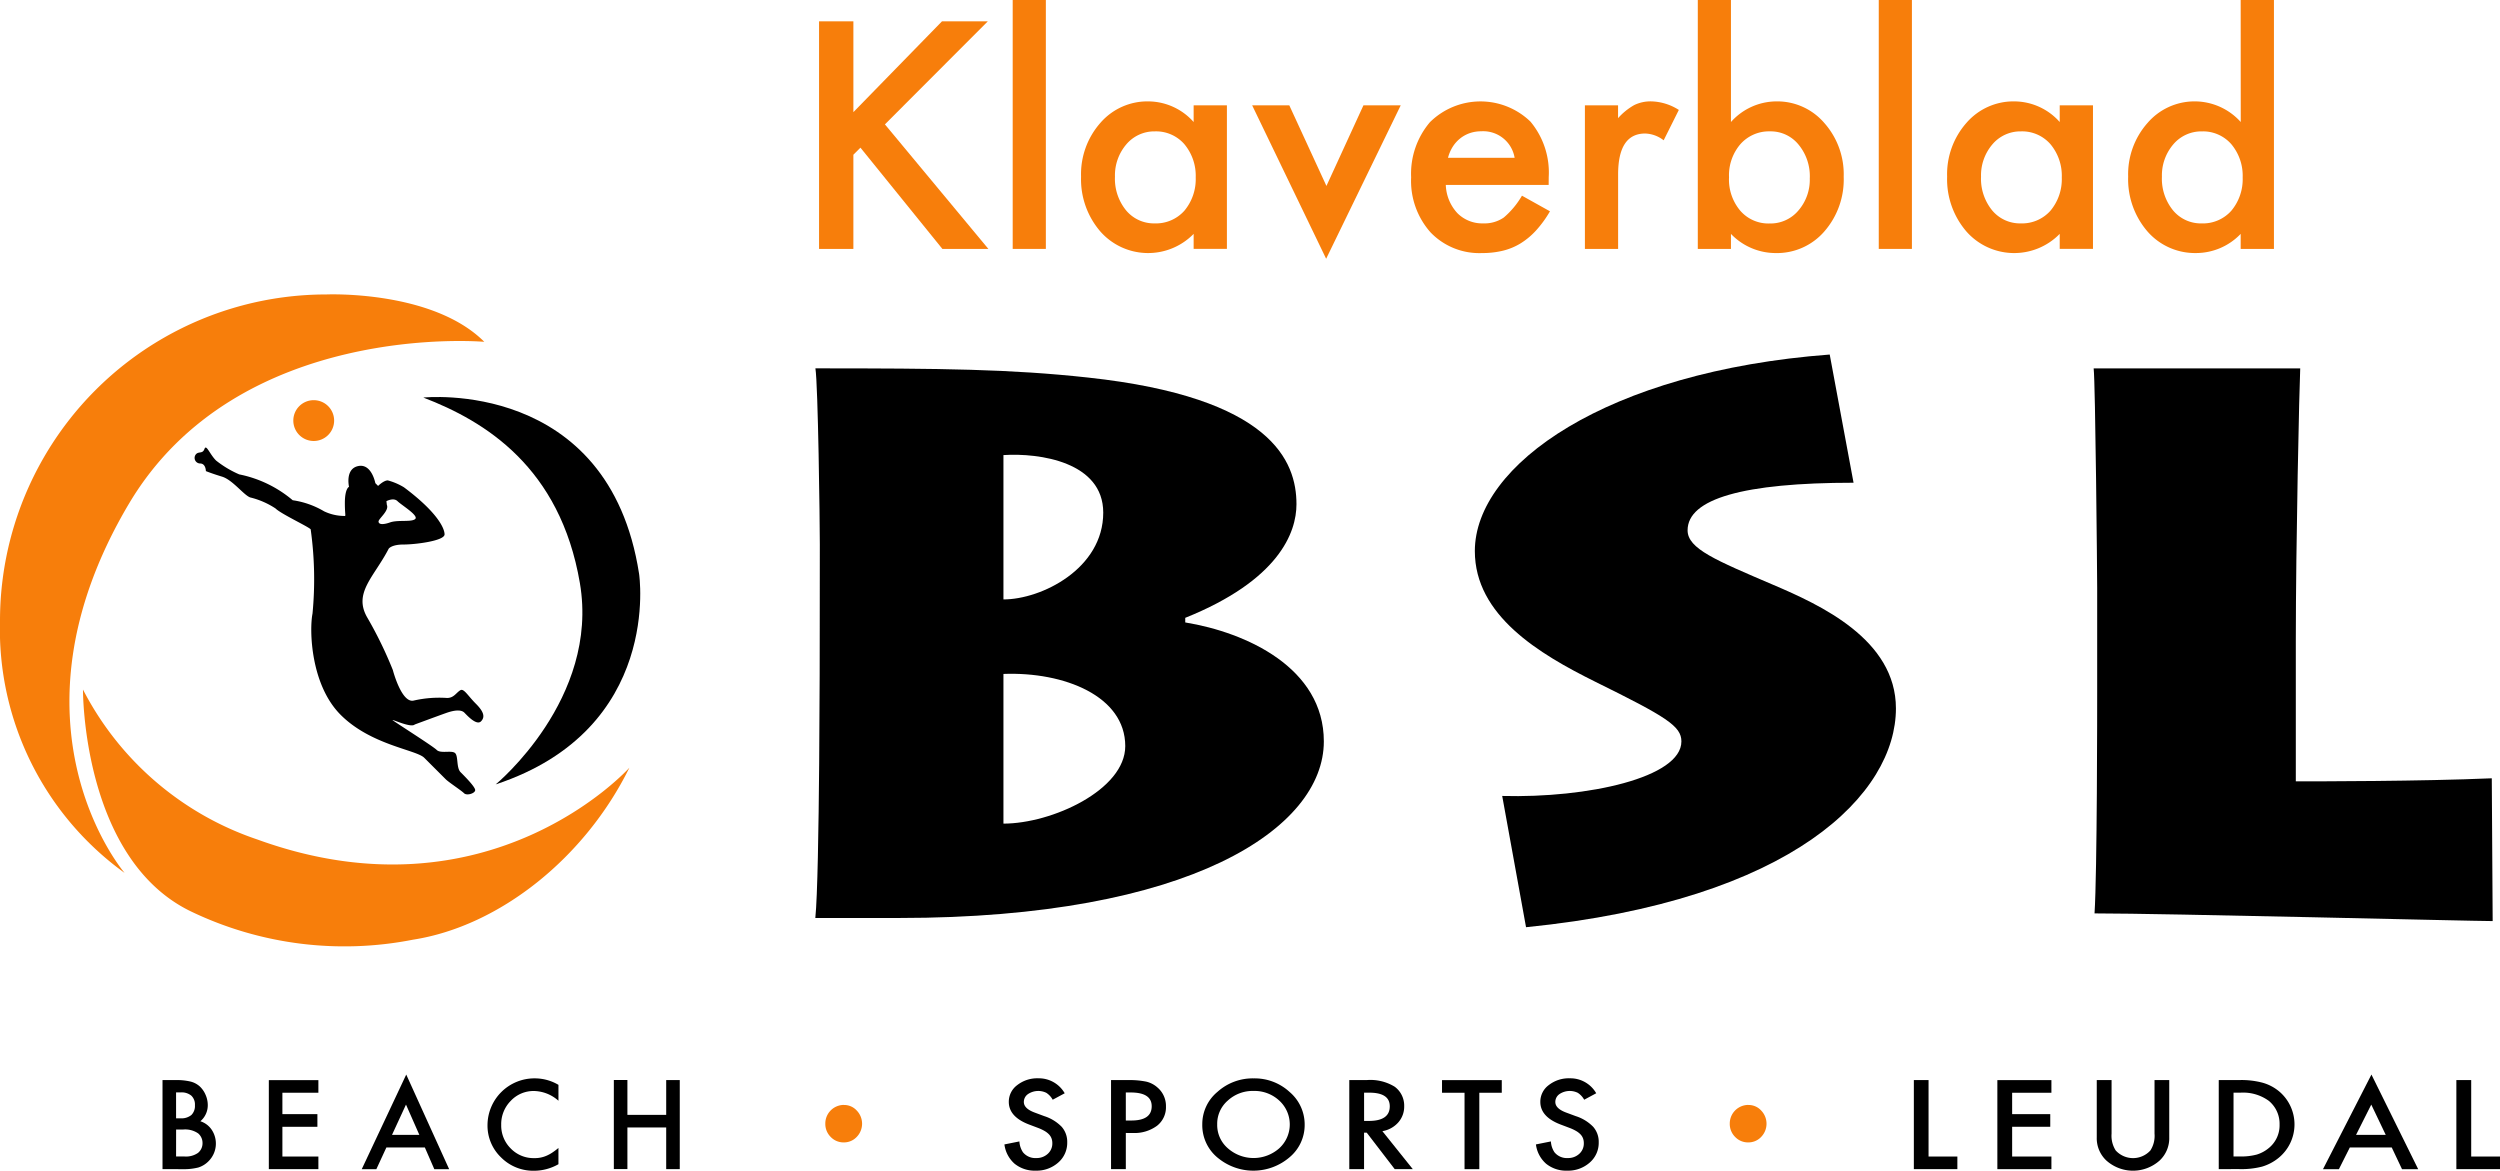
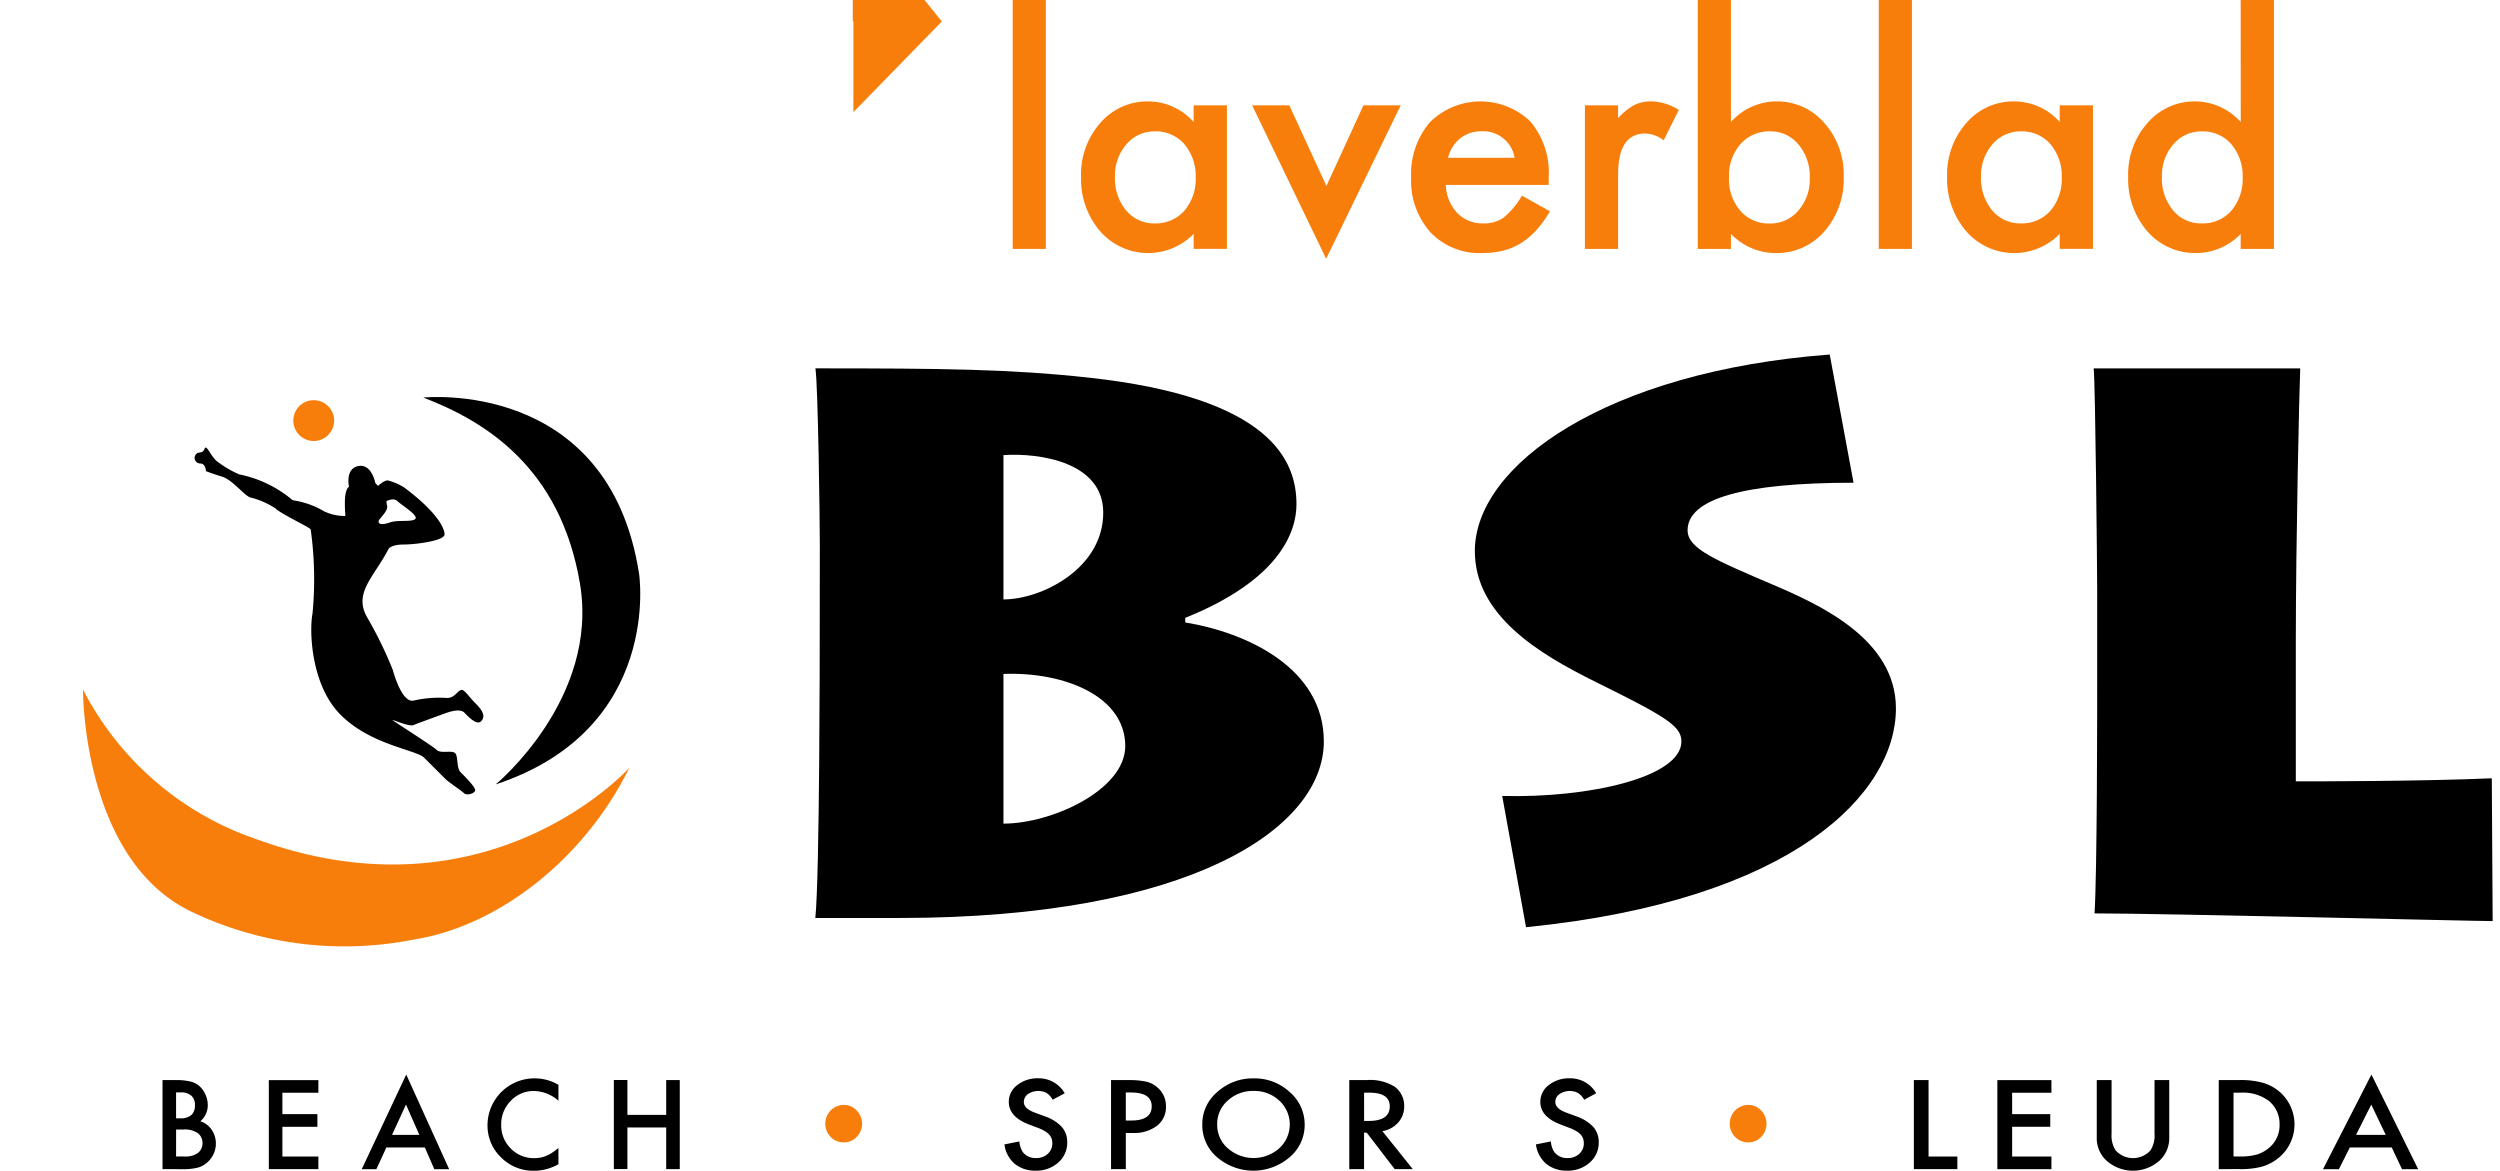
<svg xmlns="http://www.w3.org/2000/svg" width="172.843" height="80.941" viewBox="0 0 172.843 80.941">
  <defs>
    <clipPath id="a">
      <rect width="172.843" height="80.94" fill="none" />
    </clipPath>
  </defs>
  <g transform="translate(0 0.001)">
-     <path d="M127.214,9.532l6.123-6.276h3.168l-7.111,7.122,7.152,8.61h-3.179l-5.665-7-.489.489v6.511H124.84V3.256h2.374Z" transform="translate(-68.213 -1.78)" fill="#f77e0b" />
+     <path d="M127.214,9.532l6.123-6.276h3.168h-3.179l-5.665-7-.489.489v6.511H124.84V3.256h2.374Z" transform="translate(-68.213 -1.78)" fill="#f77e0b" />
    <rect width="2.292" height="17.209" transform="translate(70.015 -0.001)" fill="#f77e0b" />
    <g transform="translate(0 -0.001)">
      <g clip-path="url(#a)">
        <path d="M172.559,15.728h2.3v9.923h-2.3V24.613a4.4,4.4,0,0,1-6.449-.164,5.525,5.525,0,0,1-1.334-3.789,5.359,5.359,0,0,1,1.334-3.719,4.3,4.3,0,0,1,3.342-1.487,4.22,4.22,0,0,1,3.107,1.426Zm-5.44,4.931a3.455,3.455,0,0,0,.764,2.323,2.5,2.5,0,0,0,1.977.907,2.63,2.63,0,0,0,2.058-.876,3.4,3.4,0,0,0,.784-2.3,3.4,3.4,0,0,0-.784-2.3,2.594,2.594,0,0,0-2.038-.886,2.533,2.533,0,0,0-1.977.9,3.3,3.3,0,0,0-.784,2.241" transform="translate(-90.034 -8.444)" fill="#f77e0b" />
        <path d="M193.421,16.059l2.567,5.573,2.558-5.573h2.577l-5.155,10.606-5.114-10.606Z" transform="translate(-104.282 -8.775)" fill="#f77e0b" />
        <path d="M224.593,21.23h-7.111a3.013,3.013,0,0,0,.795,1.945,2.422,2.422,0,0,0,1.8.713,2.343,2.343,0,0,0,1.416-.407,5.785,5.785,0,0,0,1.254-1.508l1.936,1.08a7.7,7.7,0,0,1-.948,1.309,5.045,5.045,0,0,1-1.07.9,4.285,4.285,0,0,1-1.232.514,5.992,5.992,0,0,1-1.437.164,4.672,4.672,0,0,1-3.566-1.427,5.35,5.35,0,0,1-1.345-3.81,5.5,5.5,0,0,1,1.3-3.811,4.971,4.971,0,0,1,6.949-.04,5.491,5.491,0,0,1,1.263,3.84Zm-2.353-1.875a2.2,2.2,0,0,0-2.313-1.834,2.387,2.387,0,0,0-.784.127,2.255,2.255,0,0,0-.668.367,2.349,2.349,0,0,0-.515.576,2.7,2.7,0,0,0-.326.764Z" transform="translate(-117.523 -8.444)" fill="#f77e0b" />
        <path d="M241.57,15.728h2.292v.886a4.362,4.362,0,0,1,1.12-.907,2.574,2.574,0,0,1,1.182-.254,3.7,3.7,0,0,1,1.9.591l-1.049,2.1a2.195,2.195,0,0,0-1.274-.469q-1.875,0-1.875,2.832v5.146H241.57Z" transform="translate(-131.994 -8.444)" fill="#f77e0b" />
        <path d="M261.068,0V8.436a4.234,4.234,0,0,1,3.118-1.426,4.287,4.287,0,0,1,3.343,1.5,5.347,5.347,0,0,1,1.334,3.708,5.458,5.458,0,0,1-1.345,3.791,4.336,4.336,0,0,1-3.372,1.487,4.29,4.29,0,0,1-3.078-1.325v1.039h-2.292V0Zm5.451,12.318A3.423,3.423,0,0,0,265.744,10a2.48,2.48,0,0,0-1.966-.918,2.637,2.637,0,0,0-2.058.887,3.3,3.3,0,0,0-.785,2.283,3.341,3.341,0,0,0,.774,2.312,2.574,2.574,0,0,0,2.038.887,2.523,2.523,0,0,0,1.976-.887,3.251,3.251,0,0,0,.795-2.241" transform="translate(-141.395)" fill="#f77e0b" />
        <rect width="2.292" height="17.209" transform="translate(129.892 0)" fill="#f77e0b" />
        <path d="M304.563,15.728h2.3v9.923h-2.3V24.613a4.4,4.4,0,0,1-6.45-.164,5.53,5.53,0,0,1-1.334-3.789,5.363,5.363,0,0,1,1.334-3.719,4.3,4.3,0,0,1,3.342-1.487,4.222,4.222,0,0,1,3.108,1.426Zm-5.44,4.931a3.455,3.455,0,0,0,.764,2.323,2.5,2.5,0,0,0,1.977.907,2.63,2.63,0,0,0,2.058-.876,3.4,3.4,0,0,0,.784-2.3,3.4,3.4,0,0,0-.784-2.3,2.594,2.594,0,0,0-2.038-.886,2.533,2.533,0,0,0-1.977.9,3.3,3.3,0,0,0-.784,2.241" transform="translate(-162.16 -8.444)" fill="#f77e0b" />
        <path d="M332.145,0h2.3V17.208h-2.3V16.169a4.278,4.278,0,0,1-3.067,1.325A4.366,4.366,0,0,1,325.7,16a5.529,5.529,0,0,1-1.334-3.789A5.349,5.349,0,0,1,325.7,8.506a4.288,4.288,0,0,1,6.45-.071ZM326.7,12.215a3.455,3.455,0,0,0,.764,2.323,2.5,2.5,0,0,0,1.977.907,2.63,2.63,0,0,0,2.058-.876,3.4,3.4,0,0,0,.784-2.3,3.4,3.4,0,0,0-.784-2.3,2.594,2.594,0,0,0-2.038-.886,2.533,2.533,0,0,0-1.977.9,3.3,3.3,0,0,0-.784,2.241" transform="translate(-177.231 0.001)" fill="#f77e0b" />
        <path d="M124.589,68.3c0-1.592-.122-11.039-.305-12.154,8.85,0,13.488.053,18.859.637,12.695,1.38,14.4,5.785,14.4,8.757,0,1.964-1.221,5.254-7.69,7.855v.318c4.211.69,9.582,3.131,9.582,8.226,0,6-9.216,12.207-29.357,12.207h-5.8c.305-2.919.305-18.947.305-19.956Zm12.695,3.822c2.625,0,6.9-2.123,6.9-6,0-3.5-4.394-4.14-6.9-3.98Zm0,15.5c3.357,0,8.422-2.335,8.422-5.36,0-3.45-4.211-5.148-8.422-4.989Z" transform="translate(-67.909 -30.679)" />
        <path d="M226.685,84.559c5.92.159,12.389-1.274,12.389-3.769,0-1.061-1.037-1.7-5.981-4.14-3.846-1.911-8.3-4.564-8.3-9.022,0-5.945,9.094-12.42,24.535-13.587l1.648,8.863c-7.63,0-11.474,1.114-11.474,3.291,0,1.273,1.953,2.069,5.92,3.768,3.235,1.38,8.484,3.769,8.484,8.545,0,5.838-7.019,13.268-25.573,15.126Z" transform="translate(-122.827 -29.529)" />
        <path d="M333.394,56.147c-.061,1.221-.305,12.154-.305,18.841V84.7c1.465,0,8.667,0,13.549-.212l.061,9.872c-1.464,0-22.643-.531-27.526-.531.183-2.813.183-14.17.183-15.444V71.326c0-.849-.122-14.17-.244-15.179Z" transform="translate(-174.363 -30.679)" />
        <path d="M24.77,170.779v-6.156H25.7a4.146,4.146,0,0,1,.995.1,1.5,1.5,0,0,1,.632.323,1.684,1.684,0,0,1,.415.586,1.758,1.758,0,0,1,.157.718,1.448,1.448,0,0,1-.512,1.12,1.5,1.5,0,0,1,.782.586,1.722,1.722,0,0,1-.225,2.185,1.694,1.694,0,0,1-.7.427,4.089,4.089,0,0,1-1.059.116Zm.938-3.512H26a1.088,1.088,0,0,0,.767-.23.883.883,0,0,0,.244-.676.842.842,0,0,0-.249-.66,1.046,1.046,0,0,0-.725-.225h-.33Zm0,2.639h.58a1.452,1.452,0,0,0,.934-.247.852.852,0,0,0,.314-.678.865.865,0,0,0-.3-.67,1.577,1.577,0,0,0-1.051-.267h-.475Z" transform="translate(-13.534 -89.95)" />
        <path d="M44.4,165.5H41.912v1.479h2.42v.873h-2.42v2.057H44.4v.873H40.974v-6.156H44.4Z" transform="translate(-22.388 -89.95)" />
        <path d="M59.5,168.818H56.839l-.693,1.5H55.136l3.076-6.542,2.967,6.542H60.153Zm-.382-.873-.923-2.093-.966,2.093Z" transform="translate(-30.126 -89.484)" />
        <path d="M79.21,164.809v1.1a2.617,2.617,0,0,0-1.683-.674,2.156,2.156,0,0,0-1.615.681,2.288,2.288,0,0,0-.66,1.659,2.231,2.231,0,0,0,.66,1.634,2.192,2.192,0,0,0,1.619.666,2,2,0,0,0,.841-.16,2.423,2.423,0,0,0,.4-.215,4.823,4.823,0,0,0,.437-.327v1.123a3.409,3.409,0,0,1-1.691.452,3.137,3.137,0,0,1-2.275-.921,3.039,3.039,0,0,1-.938-2.241,3.246,3.246,0,0,1,3.286-3.225,3.206,3.206,0,0,1,1.619.449" transform="translate(-40.6 -89.806)" />
        <path d="M94.5,167.031h2.682v-2.408h.938v6.156h-.938V167.9H94.5v2.874h-.938v-6.156H94.5Z" transform="translate(-51.123 -89.95)" />
        <path d="M127.095,168.42a1.172,1.172,0,0,1,.877.383,1.31,1.31,0,0,1,0,1.826,1.209,1.209,0,0,1-.9.379,1.224,1.224,0,0,1-.9-.379,1.266,1.266,0,0,1-.371-.913,1.286,1.286,0,0,1,1.288-1.3" transform="translate(-68.741 -92.025)" fill="#f77e0b" />
        <path d="M157.262,165.392l-.829.446a1.338,1.338,0,0,0-.443-.478,1.273,1.273,0,0,0-1.271.092.657.657,0,0,0-.281.542q0,.451.737.727l.675.251a2.914,2.914,0,0,1,1.206.74,1.57,1.57,0,0,1,.381,1.071,1.8,1.8,0,0,1-.623,1.4,2.253,2.253,0,0,1-1.557.559,2.206,2.206,0,0,1-1.456-.477,2.123,2.123,0,0,1-.706-1.337l1.035-.207a1.5,1.5,0,0,0,.246.749,1.1,1.1,0,0,0,.921.4,1.127,1.127,0,0,0,.794-.291.958.958,0,0,0,.316-.737.939.939,0,0,0-.055-.328.814.814,0,0,0-.171-.275,1.356,1.356,0,0,0-.3-.235,3.042,3.042,0,0,0-.439-.209l-.654-.247q-1.39-.533-1.39-1.562a1.428,1.428,0,0,1,.583-1.159,2.238,2.238,0,0,1,1.452-.47,2.058,2.058,0,0,1,1.828,1.032" transform="translate(-83.652 -89.806)" />
        <path d="M170.365,168.28v2.5h-1.022v-6.155H170.5a5.735,5.735,0,0,1,1.285.108,1.767,1.767,0,0,1,.772.407,1.674,1.674,0,0,1,.583,1.307,1.621,1.621,0,0,1-.623,1.34,2.628,2.628,0,0,1-1.68.494Zm0-.861h.381q1.408,0,1.408-.985,0-.953-1.452-.953h-.338Z" transform="translate(-92.529 -89.95)" />
        <path d="M183.252,167.535A2.89,2.89,0,0,1,184.3,165.3a3.634,3.634,0,0,1,2.508-.933,3.561,3.561,0,0,1,2.482.941,2.946,2.946,0,0,1,1.04,2.261,2.9,2.9,0,0,1-1.044,2.252,3.844,3.844,0,0,1-4.885.1,2.909,2.909,0,0,1-1.149-2.392m1.031.01a2.124,2.124,0,0,0,.754,1.677,2.681,2.681,0,0,0,3.53-.011,2.232,2.232,0,0,0,.009-3.3,2.513,2.513,0,0,0-1.78-.669,2.539,2.539,0,0,0-1.785.669,2.119,2.119,0,0,0-.728,1.633" transform="translate(-100.129 -89.811)" />
        <path d="M207.942,168.156l2.1,2.623h-1.25l-1.934-2.52h-.184v2.52h-1.021v-6.155h1.2a3.213,3.213,0,0,1,1.938.458,1.623,1.623,0,0,1,.658,1.348,1.651,1.651,0,0,1-.412,1.124,1.878,1.878,0,0,1-1.088.6m-1.272-.706H207q1.451,0,1.452-1.009,0-.944-1.412-.945h-.364Z" transform="translate(-112.367 -89.95)" />
-         <path d="M222.368,165.5v5.283h-1.022V165.5h-1.557v-.873h4.131v.873Z" transform="translate(-120.092 -89.95)" />
        <path d="M238.269,165.392l-.829.446a1.337,1.337,0,0,0-.443-.478,1.273,1.273,0,0,0-1.271.092.657.657,0,0,0-.281.542q0,.451.737.727l.676.251a2.915,2.915,0,0,1,1.206.74,1.573,1.573,0,0,1,.381,1.071,1.8,1.8,0,0,1-.622,1.4,2.255,2.255,0,0,1-1.557.559,2.2,2.2,0,0,1-1.456-.477,2.124,2.124,0,0,1-.706-1.337l1.035-.207a1.5,1.5,0,0,0,.246.749,1.1,1.1,0,0,0,.921.4,1.128,1.128,0,0,0,.794-.291.957.957,0,0,0,.315-.737.939.939,0,0,0-.054-.328.821.821,0,0,0-.171-.275,1.349,1.349,0,0,0-.3-.235,2.973,2.973,0,0,0-.439-.209l-.653-.247q-1.39-.533-1.39-1.562a1.428,1.428,0,0,1,.583-1.159,2.238,2.238,0,0,1,1.452-.47,2.058,2.058,0,0,1,1.828,1.032" transform="translate(-127.914 -89.806)" />
        <path d="M264.95,168.42a1.172,1.172,0,0,1,.877.383,1.311,1.311,0,0,1,0,1.826,1.209,1.209,0,0,1-.9.379,1.223,1.223,0,0,1-.9-.379,1.266,1.266,0,0,1-.371-.913,1.286,1.286,0,0,1,1.288-1.3" transform="translate(-144.065 -92.025)" fill="#f77e0b" />
        <path d="M292.717,164.624v5.283h1.992v.873H291.7v-6.155Z" transform="translate(-159.382 -89.95)" />
        <path d="M308.171,165.5h-2.715v1.479h2.635v.873h-2.635v2.057h2.715v.873h-3.737v-6.156h3.737Z" transform="translate(-166.342 -89.95)" />
        <path d="M320.612,164.624v3.705a1.889,1.889,0,0,0,.285,1.159,1.622,1.622,0,0,0,2.4,0,1.861,1.861,0,0,0,.285-1.159v-3.705H324.6v3.963a2.108,2.108,0,0,1-.667,1.6,2.763,2.763,0,0,1-3.679,0,2.109,2.109,0,0,1-.666-1.6v-3.963Z" transform="translate(-174.624 -89.95)" />
        <path d="M338.178,170.779v-6.156H339.6a5.641,5.641,0,0,1,1.613.184,3.1,3.1,0,0,1,1.154.61,2.986,2.986,0,0,1-.044,4.58,3.273,3.273,0,0,1-1.149.61,5.721,5.721,0,0,1-1.591.171Zm1.021-.873h.461a4.213,4.213,0,0,0,1.144-.132,2.381,2.381,0,0,0,.824-.443,2.018,2.018,0,0,0,.755-1.63,2.049,2.049,0,0,0-.746-1.643,3.011,3.011,0,0,0-1.977-.562H339.2Z" transform="translate(-184.78 -89.95)" />
        <path d="M358.821,168.818h-2.9l-.754,1.5h-1.1l3.35-6.542,3.232,6.542h-1.118Zm-.416-.873-1-2.093-1.052,2.093Z" transform="translate(-193.462 -89.484)" />
-         <path d="M375.426,164.624v5.283h1.991v.873H374.4v-6.155Z" transform="translate(-204.574 -89.95)" />
        <path d="M44.706,62.414A1.411,1.411,0,1,0,46.118,61a1.41,1.41,0,0,0-1.412,1.41" transform="translate(-24.427 -33.333)" fill="#f77e0b" />
        <path d="M35.479,122.391c6-.939,11.9-5.694,14.946-11.888,0,0-9.667,10.8-25.733,4.959A21.159,21.159,0,0,1,12.648,105.1s-.073,11.767,7.528,15.37a24.509,24.509,0,0,0,15.3,1.921" transform="translate(-6.911 -57.426)" fill="#f77e0b" />
-         <path d="M8.9,59.365c7.544-12.744,24.583-11.218,24.583-11.218-3.593-3.593-10.919-3.275-10.919-3.275A22.561,22.561,0,0,0,0,67.433,20.76,20.76,0,0,0,8.615,84.865s-8.769-10.207.284-25.5" transform="translate(0 -24.514)" fill="#f77e0b" />
        <path d="M64.521,60.549s12.826-1.364,14.918,12.189c0,0,1.638,10.735-9.913,14.556,0,0,7.185-5.913,5.82-13.919S68.8,62.186,64.521,60.549" transform="translate(-35.254 -33.063)" />
        <path d="M42.354,70.875s.383-.383.671-.383a4.264,4.264,0,0,1,1.117.478c2.266,1.692,2.808,2.81,2.808,3.256s-2.011.7-2.84.7-1.022.288-1.022.288c-1.022,1.979-2.485,3.069-1.463,4.792a27.9,27.9,0,0,1,1.75,3.6s.6,2.32,1.447,2.107a7.888,7.888,0,0,1,2.3-.178c.479,0,.63-.369.924-.538.239-.137.52.389,1.063.931s.663.919.36,1.223-.925-.372-1.149-.6-.705-.174-1.248.018-2.185.8-2.185.8c-.255.256-1.623-.4-1.527-.3s2.774,1.787,3.046,2.059,1.053,0,1.277.223.072,1.013.375,1.316,1.009,1.014,1.009,1.238-.579.407-.771.215-1.06-.758-1.267-.966l-1.485-1.484c-.558-.558-3.687-.877-5.777-2.968s-2.17-5.885-1.947-7a24.921,24.921,0,0,0-.127-5.83c-.208-.207-2.059-1.069-2.426-1.437a5.564,5.564,0,0,0-1.755-.765c-.447-.161-1.213-1.213-1.947-1.437s-1.117-.383-1.117-.383,0-.527-.4-.527a.386.386,0,0,1-.271-.654c.191-.191.446,0,.574-.351s.352.351.8.8a7.079,7.079,0,0,0,1.6.958,8.227,8.227,0,0,1,3.7,1.788,5.906,5.906,0,0,1,2.17.766,3.268,3.268,0,0,0,1.309.319c.255,0,.127.128.127-.894s.288-1.117.288-1.117-.288-1.245.638-1.437,1.181,1.181,1.181,1.181Zm.606,1.309c.176.4-.575.958-.575,1.149s.256.255.8.063,1.5,0,1.74-.24-.957-.958-1.229-1.228-.766,0-.766,0Z" transform="translate(-16.214 -37.279)" />
      </g>
    </g>
  </g>
</svg>